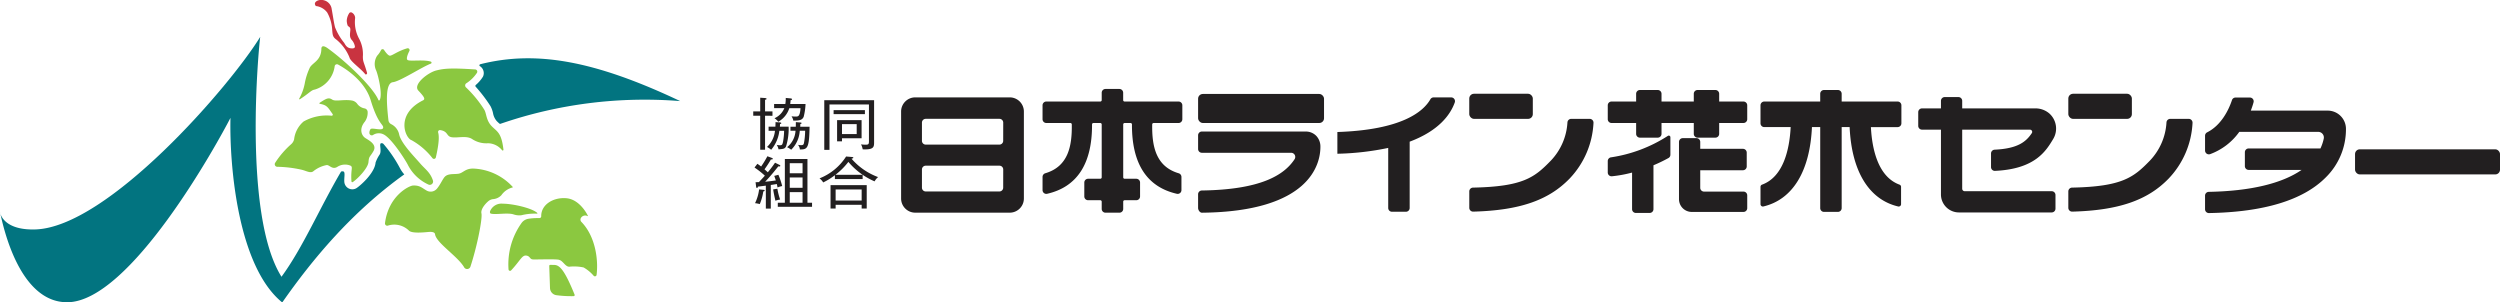
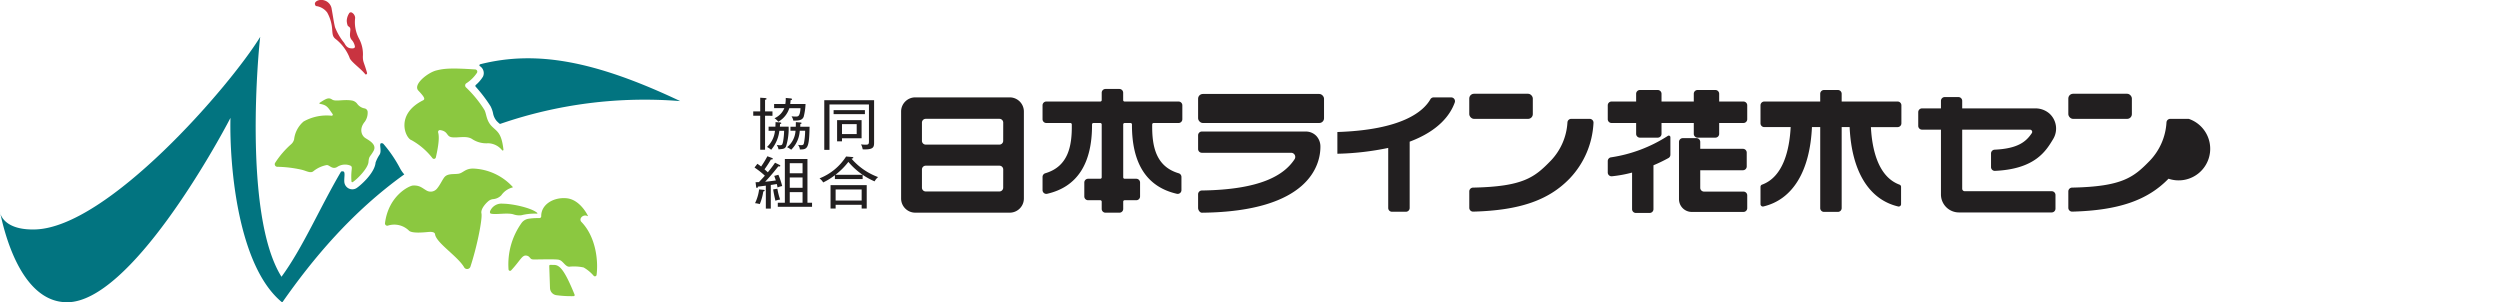
<svg xmlns="http://www.w3.org/2000/svg" width="421.513" height="51.001" viewBox="0 0 421.513 51.001">
  <g id="グループ_131730" data-name="グループ 131730" transform="translate(-15 -14.999)">
    <g id="グループ_9132" data-name="グループ 9132" transform="translate(-93.781 -431.551)">
      <g id="グループ_9126" data-name="グループ 9126" transform="translate(235.781 463.02)">
        <g id="グループ_9124" data-name="グループ 9124">
          <path id="パス_95274" data-name="パス 95274" d="M237.774,466.442v5.73h-.816v-5.73h-1.177v-.735h1.177V463.4l.847.057c.072.01.228.057.228.134s-.062.105-.259.162v1.958h1.25v.735Zm3.543,5.157c-.207.421-.444.44-1.271.507a2.142,2.142,0,0,0-.3-.745,3.463,3.463,0,0,0,.538.058c.362,0,.423-.115.526-.621a11.224,11.224,0,0,0,.176-1.815h-.8a6.075,6.075,0,0,1-1.384,3.2,3.365,3.365,0,0,0-.7-.478,4.271,4.271,0,0,0,1.342-2.722h-1.074v-.7h1.147c.021-.44.021-.621.021-.764l.775.049c.1.009.2.067.2.123,0,.1-.135.124-.217.143-.01.2-.01.229-.021.449h1.477A10.168,10.168,0,0,1,241.317,471.6Zm2.974-5c-.248.612-.775.659-1.745.669a2.068,2.068,0,0,0-.311-.736,5.265,5.265,0,0,0,.692.048c.423,0,.723,0,.826-1.413h-1.89A4.022,4.022,0,0,1,240,467.454a2.4,2.4,0,0,0-.639-.592,3.15,3.15,0,0,0,1.662-1.7H239.3v-.7h1.89a5.281,5.281,0,0,0,.072-1.022l.806.076c.061.01.258.029.258.143s-.186.153-.248.162c-.01.191-.021.334-.062.639H244.6A10.3,10.3,0,0,1,244.291,466.595Zm-.651,5.53a1.4,1.4,0,0,0-.31-.783,2.546,2.546,0,0,0,.516.057c.331,0,.413-.076.486-.353a11.479,11.479,0,0,0,.2-2.082h-.909a4.869,4.869,0,0,1-1.446,3.208,2.735,2.735,0,0,0-.691-.43,3.834,3.834,0,0,0,1.425-2.778h-.857v-.678h.9c.01-.287.01-.516.01-.773l.795.066c.1.01.176.048.176.105s-.061.1-.217.153c0,.229-.01.287-.01.449h1.57C245.221,471.981,244.9,472.134,243.641,472.125Z" transform="translate(-235.781 -463.396)" fill="#221f20" />
          <path id="パス_95275" data-name="パス 95275" d="M257.3,472.215a2.92,2.92,0,0,0-.278-.841,4.935,4.935,0,0,0,.743.058c.486,0,.589-.067.589-.564v-6.218H251.7v7.65h-.878v-8.366h8.4v7.144C259.223,471.863,259.1,472.3,257.3,472.215Zm-4.905-5.931v-.678h5.278v.678Zm1.415,4.068v.516h-.827v-3.581h4.131v3.065Zm2.479-2.387h-2.479v1.68h2.479Z" transform="translate(-238.845 -463.506)" fill="#221f20" />
        </g>
        <g id="グループ_9125" data-name="グループ 9125" transform="translate(0.217 9.878)">
          <path id="パス_95276" data-name="パス 95276" d="M240.279,477.261c.092.048.123.105.123.153,0,.134-.217.105-.341.086-.135.182-.682.85-.8.994-.639.764-.815.955-1.414,1.6.577-.057,1-.1,1.8-.22-.062-.19-.125-.382-.269-.764l.7-.191a13.22,13.22,0,0,1,.64,1.9,4.449,4.449,0,0,0-.785.239c-.061-.334-.083-.429-.123-.582-.3.057-.806.134-1.013.162v3.982h-.836v-3.869c-.8.105-.889.115-1.332.162-.021.105-.041.221-.165.221-.083,0-.124-.077-.135-.162l-.1-.8c.424-.01.465-.01.558-.01.526-.553.857-.917,1.011-1.089a13.992,13.992,0,0,0-1.745-1.376l.485-.629c.237.162.4.276.63.458a16.8,16.8,0,0,0,1.054-1.729l.7.258c.134.048.206.076.206.162,0,.123-.113.123-.309.115A16.367,16.367,0,0,1,237.737,478c.187.162.383.343.558.5a20.134,20.134,0,0,0,1.219-1.615Zm-2.758,4.193c.134.01.237.029.237.124s-.124.134-.227.153a8.715,8.715,0,0,1-.589,2.13,5.33,5.33,0,0,0-.8-.154,7.282,7.282,0,0,0,.682-2.321Zm2.386-.182a10.781,10.781,0,0,0,.464,1.824,4,4,0,0,0-.795.2c-.1-.44-.331-1.471-.373-1.91Zm5.846,2.36v.687h-5.774v-.687h1.188v-7.373h3.811v7.373Zm-1.6-4.967v-1.691h-2.159v1.691Zm0,2.446v-1.738h-2.159v1.738Zm0,2.521v-1.786h-2.159v1.786Z" transform="translate(-236.054 -475.8)" fill="#221f20" />
          <path id="パス_95277" data-name="パス 95277" d="M259.1,480.041a11.938,11.938,0,0,1-4.421-3.286,11.6,11.6,0,0,1-2.179,2.178h4.586v.716h-4.678V479a11.058,11.058,0,0,1-1.973,1.222,2.414,2.414,0,0,0-.62-.687,9.374,9.374,0,0,0,4.483-3.687l1.022.086c.092.01.2.057.2.124s-.092.105-.31.162a10.917,10.917,0,0,0,4.483,3.1A2.394,2.394,0,0,0,259.1,480.041Zm-2.18,4.584v-.631h-4.389v.631h-.857v-3.944h6.1v3.944Zm0-3.219h-4.389v1.872h4.389Z" transform="translate(-238.857 -475.81)" fill="#221f20" />
        </g>
      </g>
      <g id="グループ_9131" data-name="グループ 9131" transform="translate(260.712 461.55)">
        <path id="パス_95278" data-name="パス 95278" d="M285.4,463.329H269.477a2.389,2.389,0,0,0-2.389,2.389V480.38a2.389,2.389,0,0,0,2.389,2.389H285.4a2.389,2.389,0,0,0,2.389-2.389V465.718A2.389,2.389,0,0,0,285.4,463.329Zm-1.1,15.227a.637.637,0,0,1-.637.637H271.238a.637.637,0,0,1-.637-.637v-3.071a.637.637,0,0,1,.637-.637h12.431a.637.637,0,0,1,.637.637Zm0-7.9a.637.637,0,0,1-.637.637H271.238a.637.637,0,0,1-.637-.637v-3.071a.637.637,0,0,1,.637-.637h12.431a.637.637,0,0,1,.637.637Z" transform="translate(-267.088 -461.912)" fill="#221f20" />
        <path id="パス_95279" data-name="パス 95279" d="M320.605,466.651v-2.345a.637.637,0,0,0-.637-.637h-9.1a.239.239,0,0,1-.239-.239v-1.243a.637.637,0,0,0-.637-.637h-2.344a.637.637,0,0,0-.637.637v1.243a.239.239,0,0,1-.239.239h-9.1a.637.637,0,0,0-.637.637v2.345a.637.637,0,0,0,.637.636h4.053a.242.242,0,0,1,.241.238c.058,3.72-.632,7.1-4.456,8.234a.646.646,0,0,0-.474.614V478.6a.635.635,0,0,0,.763.627c5.068-1.155,7.612-5.077,7.581-11.695a.238.238,0,0,1,.235-.242h1.156a.24.24,0,0,1,.239.24v8.921a.239.239,0,0,1-.239.239h-2.057a.637.637,0,0,0-.637.637v2.344a.638.638,0,0,0,.637.638h2.057a.239.239,0,0,1,.239.239v1.225a.637.637,0,0,0,.637.637H310a.637.637,0,0,0,.637-.637v-1.225a.239.239,0,0,1,.239-.239h1.965a.638.638,0,0,0,.637-.638v-2.344a.637.637,0,0,0-.637-.637h-1.965a.239.239,0,0,1-.239-.239v-8.921a.239.239,0,0,1,.239-.24h1a.238.238,0,0,1,.235.242c-.032,6.618,2.513,10.539,7.581,11.695a.635.635,0,0,0,.763-.627v-2.224a.646.646,0,0,0-.474-.614c-3.824-1.137-4.514-4.514-4.457-8.234a.243.243,0,0,1,.241-.238h4.208A.637.637,0,0,0,320.605,466.651Z" transform="translate(-273.188 -461.55)" fill="#221f20" />
        <g id="グループ_9127" data-name="グループ 9127" transform="translate(50.075 0.843)">
          <rect id="長方形_17309" data-name="長方形 17309" width="21.232" height="4.895" rx="0.8" transform="translate(0)" fill="#221f20" />
          <path id="パス_95280" data-name="パス 95280" d="M348.145,470.561H330.607a.638.638,0,0,0-.637.638v2.309a.636.636,0,0,0,.637.636h15.044a.7.7,0,0,1,.583,1.088c-1.77,2.695-5.741,5.133-15.63,5.271a.64.64,0,0,0-.635.635v2.311c0,.354.295.8.648.8,18.23-.187,19.975-8.215,19.975-11.1a2.625,2.625,0,0,0-.671-1.827A2.46,2.46,0,0,0,348.145,470.561Z" transform="translate(-329.97 -464.228)" fill="#221f20" />
        </g>
        <path id="パス_95281" data-name="パス 95281" d="M378.652,463.336H375.7a.638.638,0,0,0-.558.311c-1.159,2.034-4.724,5.167-15.685,5.525v3.664a46.3,46.3,0,0,0,8.572-.982V481.98a.638.638,0,0,0,.637.638h2.344a.638.638,0,0,0,.637-.638V470.8c4.966-1.858,6.878-4.595,7.6-6.6A.64.64,0,0,0,378.652,463.336Z" transform="translate(-285.9 -461.914)" fill="#221f20" />
        <g id="グループ_9128" data-name="グループ 9128" transform="translate(95.794 0.808)">
          <rect id="長方形_17310" data-name="長方形 17310" width="10.715" height="4.233" rx="0.8" transform="translate(0)" fill="#221f20" />
          <path id="パス_95282" data-name="パス 95282" d="M407.685,467.88h-3.119a.638.638,0,0,0-.63.6,10.164,10.164,0,0,1-2.8,6.443c-2.723,2.806-4.634,4.378-13.118,4.549a.641.641,0,0,0-.632.635v2.775a.644.644,0,0,0,.659.639c7.869-.209,12.728-1.937,16.233-5.55a14.618,14.618,0,0,0,4.051-9.413A.641.641,0,0,0,407.685,467.88Z" transform="translate(-387.382 -463.647)" fill="#221f20" />
        </g>
-         <rect id="長方形_17311" data-name="長方形 17311" width="24.442" height="4.233" rx="0.8" transform="translate(245.141 10.174)" fill="#221f20" />
        <g id="グループ_9129" data-name="グループ 9129" transform="translate(196.799 0.808)">
          <rect id="長方形_17312" data-name="長方形 17312" width="10.715" height="4.233" rx="0.8" fill="#221f20" />
-           <path id="パス_95283" data-name="パス 95283" d="M534.522,467.88H531.4a.639.639,0,0,0-.631.6,10.159,10.159,0,0,1-2.8,6.443c-2.723,2.806-4.635,4.378-13.118,4.549a.641.641,0,0,0-.632.635v2.775a.644.644,0,0,0,.659.639c7.869-.209,12.728-1.937,16.233-5.55a14.622,14.622,0,0,0,4.051-9.413A.642.642,0,0,0,534.522,467.88Z" transform="translate(-514.219 -463.647)" fill="#221f20" />
+           <path id="パス_95283" data-name="パス 95283" d="M534.522,467.88H531.4a.639.639,0,0,0-.631.6,10.159,10.159,0,0,1-2.8,6.443c-2.723,2.806-4.635,4.378-13.118,4.549a.641.641,0,0,0-.632.635v2.775a.644.644,0,0,0,.659.639c7.869-.209,12.728-1.937,16.233-5.55A.642.642,0,0,0,534.522,467.88Z" transform="translate(-514.219 -463.647)" fill="#221f20" />
        </g>
        <g id="グループ_9130" data-name="グループ 9130" transform="translate(119.146 0.175)">
          <path id="パス_95284" data-name="パス 95284" d="M417.343,467.332h4.147v1.834a.638.638,0,0,0,.637.638h3.006a.638.638,0,0,0,.637-.638v-1.834h5.44v1.834a.638.638,0,0,0,.637.638h3.006a.638.638,0,0,0,.637-.638v-1.834h4.094a.637.637,0,0,0,.637-.636v-2.345a.637.637,0,0,0-.637-.637H435.49v-1.307a.637.637,0,0,0-.637-.637h-3.006a.637.637,0,0,0-.637.637v1.307h-5.44v-1.307a.637.637,0,0,0-.637-.637h-3.006a.637.637,0,0,0-.637.637v1.307h-4.147a.637.637,0,0,0-.637.637V466.7A.637.637,0,0,0,417.343,467.332Z" transform="translate(-416.706 -461.77)" fill="#221f20" />
          <path id="パス_95285" data-name="パス 95285" d="M426.845,471.467a24.256,24.256,0,0,1-9.562,3.618.637.637,0,0,0-.577.63v1.928a.637.637,0,0,0,.688.639,21.237,21.237,0,0,0,3.411-.624v6.17a.637.637,0,0,0,.637.637h2.332a.637.637,0,0,0,.637-.637v-7.4a25.6,25.6,0,0,0,2.538-1.226.625.625,0,0,0,.317-.553l0-2.954A.273.273,0,0,0,426.845,471.467Z" transform="translate(-416.706 -463.736)" fill="#221f20" />
          <path id="パス_95286" data-name="パス 95286" d="M442.656,480.973h-6.648a.637.637,0,0,1-.637-.637v-2.963h7.2a.637.637,0,0,0,.637-.637V474.4a.637.637,0,0,0-.637-.637h-7.2V472.6a.637.637,0,0,0-.637-.637h-2.309a.638.638,0,0,0-.637.637v9.652a2.151,2.151,0,0,0,2.152,2.151h8.717a.637.637,0,0,0,.637-.637v-2.15A.637.637,0,0,0,442.656,480.973Z" transform="translate(-419.778 -463.845)" fill="#221f20" />
        </g>
        <path id="パス_95287" data-name="パス 95287" d="M472.8,467.387v-3.036a.637.637,0,0,0-.637-.637H462.73v-1.307a.637.637,0,0,0-.637-.637h-2.344a.637.637,0,0,0-.637.637v1.307h-9.43a.637.637,0,0,0-.637.637v3.036a.637.637,0,0,0,.637.637h4.449c-.19,3.663-1.178,8.361-4.819,9.7a.392.392,0,0,0-.267.366v2.928a.4.4,0,0,0,.487.389c4.928-1.165,7.848-5.926,8.187-13.385h1.394v13.662a.637.637,0,0,0,.637.637h2.344a.637.637,0,0,0,.637-.637V468.024h1.34c.339,7.459,3.259,12.22,8.187,13.385a.4.4,0,0,0,.487-.389v-2.928a.392.392,0,0,0-.267-.366c-3.642-1.34-4.629-6.038-4.819-9.7h4.51A.637.637,0,0,0,472.8,467.387Z" transform="translate(-304.146 -461.595)" fill="#221f20" />
        <path id="パス_95288" data-name="パス 95288" d="M504.945,479.139H490.276a.422.422,0,0,1-.422-.422v-9.954H501.28a.374.374,0,0,1,.314.58c-.949,1.417-2.305,2.61-6.261,2.793a.641.641,0,0,0-.619.635v2.3a.638.638,0,0,0,.661.639c6.772-.307,8.6-3.34,9.828-5.388a3.408,3.408,0,0,0-.684-4.312,3.585,3.585,0,0,0-2.379-.834H489.854v-1.272a.637.637,0,0,0-.637-.637h-2.309a.637.637,0,0,0-.637.637v1.272h-3.193a.637.637,0,0,0-.637.637v2.309a.637.637,0,0,0,.637.637h3.193v10.926a3.033,3.033,0,0,0,3.033,3.033h15.641a.637.637,0,0,0,.637-.637v-2.309A.637.637,0,0,0,504.945,479.139Z" transform="translate(-310.948 -461.9)" fill="#221f20" />
-         <path id="パス_95289" data-name="パス 95289" d="M566.925,468.572a3.077,3.077,0,0,0-3.06-3H550.885c.189-.5.346-.973.463-1.409a.634.634,0,0,0-.619-.795H548.31a.629.629,0,0,0-.6.426c-.565,1.7-1.829,4.25-4.174,5.433a.643.643,0,0,0-.366.57v2.511a.644.644,0,0,0,.859.6,10.441,10.441,0,0,0,4.913-3.755h13.311a.953.953,0,0,1,.927,1.16,7.733,7.733,0,0,1-.553,1.637H550.52a.637.637,0,0,0-.637.637v2.344a.637.637,0,0,0,.637.637h8.929c-3.324,2.3-8.662,3.572-15.649,3.7a.639.639,0,0,0-.631.633v2.305a.644.644,0,0,0,.655.64c9.266-.164,15.887-2.176,19.685-6A11.358,11.358,0,0,0,566.925,468.572Z" transform="translate(-323.317 -461.921)" fill="#221f20" />
      </g>
    </g>
    <g id="グループ_9134" data-name="グループ 9134" transform="translate(-284.906 -506.506)">
      <path id="パス_95290" data-name="パス 95290" d="M483.369,594.349a10.459,10.459,0,0,0-1.858.117,1.809,1.809,0,0,0-1.072.617,11.969,11.969,0,0,0-2.259,7.944.254.254,0,0,0,.438.133c1.59-1.7,1.842-2.65,2.627-2.48.586.126.509.594,1.018.636.443.037,3.148-.071,4.2.026a1.185,1.185,0,0,1,.629.243c.475.378.791.961,1.327.961a7.6,7.6,0,0,1,2.418.127,6.48,6.48,0,0,1,1.677,1.38.284.284,0,0,0,.508-.118c.318-2.51-.168-6.47-2.548-8.931a.55.55,0,0,1-.125-.616.834.834,0,0,1,1.165-.368.035.035,0,0,0,.048-.046c-.23-.5-1.489-2.755-3.567-2.967-2.206-.225-4.34,1.035-4.307,3.032A.307.307,0,0,1,483.369,594.349Z" transform="translate(-92.529 -36.072)" fill="#8bc840" />
      <path id="パス_95291" data-name="パス 95291" d="M443.644,584.04a1.369,1.369,0,0,1-1.694.3c-.775-.435-1.158-.917-2.317-.861-.65.032-4.136,1.719-4.721,6.347a.383.383,0,0,0,.514.406,3.526,3.526,0,0,1,3.557.884c.548.438,2.242.287,3.194.2.426-.039,1.118-.054,1.172.37.188,1.474,3.9,3.764,4.939,5.636a.588.588,0,0,0,1.035-.187c1.151-3.508,2.043-8.112,1.85-8.96-.155-.684.628-1.609,1.188-2.079a1.511,1.511,0,0,1,.774-.323,2.153,2.153,0,0,0,1.39-.653,3.3,3.3,0,0,1,1.875-1.309.059.059,0,0,0,.044-.1,9.518,9.518,0,0,0-6.684-3.092c-1.365,0-1.669.764-2.489.877s-1.839-.085-2.376.622C444.549,582.576,444.164,583.443,443.644,584.04Z" transform="translate(-70.093 -30.694)" fill="#8bc840" />
      <path id="パス_95292" data-name="パス 95292" d="M492.513,614.568l.128,3.734a1.249,1.249,0,0,0,1.087,1.2,18.63,18.63,0,0,0,2.9.16.185.185,0,0,0,.159-.254c-1.66-4.085-2.5-4.989-3.419-5.008-.289-.006-.535-.008-.69-.01A.171.171,0,0,0,492.513,614.568Z" transform="translate(-100.001 -48.225)" fill="#8bc840" />
      <path id="パス_95293" data-name="パス 95293" d="M471.883,594.608c-.161-.043-.182-.2-.156-.369a2.066,2.066,0,0,1,2.142-1.307c1.675,0,4.914.728,5.826,1.559a.07.07,0,0,1-.043.124,9.317,9.317,0,0,0-2.641.267,2.955,2.955,0,0,1-1.276-.132C474.739,594.4,472.712,594.829,471.883,594.608Z" transform="translate(-89.204 -37.085)" fill="#8bc840" />
      <path id="パス_95294" data-name="パス 95294" d="M444.874,550.888c-4.731,2.369-2.991,6.378-1.952,6.717a11.626,11.626,0,0,1,3.532,3.031.325.325,0,0,0,.575-.126c.587-2.542.551-3.628.386-4.2a.317.317,0,0,1,.358-.4c1.353.214,1,1.045,1.909,1.2,1.018.17,2.545-.339,3.507.339a4.32,4.32,0,0,0,2.658.679,3.134,3.134,0,0,1,2.355,1.183.13.13,0,0,0,.226-.1c-.339-2.922-1.086-3.035-1.988-3.966-.946-.977-.848-2.084-1.244-2.772a19.646,19.646,0,0,0-3.042-3.724.454.454,0,0,1-.037-.7,6.158,6.158,0,0,0,1.845-1.8.375.375,0,0,0-.3-.568c-3.894-.25-5.169-.188-6.583.18s-3.96,2.364-3,3.388S445.3,550.677,444.874,550.888Z" transform="translate(-73.636 -12.47)" fill="#8bc840" />
      <path id="パス_95295" data-name="パス 95295" d="M411.443,557.706a.638.638,0,0,1,.468.575,2.627,2.627,0,0,1-.467,1.645c-1.014,1.207-.583,2.359.1,2.783s1.952,1.1,1.357,2.164-.764.806-.849,1.866c-.078.984-1.7,2.723-2.645,3.376a.146.146,0,0,1-.227-.113c-.156-2.18.379-2.453-.281-2.7a2.414,2.414,0,0,0-2.15.283c-.82.452-1.244-.339-1.725-.339a5.079,5.079,0,0,0-2.234,1.018c-.509.453-1.216-.056-2.065-.24a20.088,20.088,0,0,0-4.025-.482.437.437,0,0,1-.38-.678,14.955,14.955,0,0,1,2.678-3.118,1.6,1.6,0,0,0,.514-.833,4.643,4.643,0,0,1,1.595-3.006,7.949,7.949,0,0,1,4.724-.975.183.183,0,0,0,.166-.293c-.77-1.054-.879-1.5-2.145-1.709a.1.1,0,0,1-.037-.173c1.268-.846,1.564-.9,2.129-.541s1.889-.071,3.262.143a1.4,1.4,0,0,1,.939.554A1.977,1.977,0,0,0,411.443,557.706Z" transform="translate(-50.017 -17.914)" fill="#8bc840" />
      <g id="グループ_9133" data-name="グループ 9133" transform="translate(299.906 527.721)">
        <path id="パス_95296" data-name="パス 95296" d="M299.974,596.209c-.033-.145-.056-.239-.068-.268A1.582,1.582,0,0,0,299.974,596.209Z" transform="translate(-299.906 -566.368)" fill="#027480" />
        <path id="パス_95297" data-name="パス 95297" d="M467.429,542.949c-.144.036-.2.245-.07.318a1.383,1.383,0,0,1,.534,1.757,5.84,5.84,0,0,1-1.216,1.419.209.209,0,0,0-.016.3,25.079,25.079,0,0,1,2.49,3.267,4.541,4.541,0,0,1,.428,1.174,2.77,2.77,0,0,0,.638,1.362c.1.1.307.293.428.4a.2.2,0,0,0,.207.041,74.633,74.633,0,0,1,30.291-3.822C486.7,542.327,476.817,540.576,467.429,542.949Z" transform="translate(-386.454 -538.335)" fill="#027480" />
        <path id="パス_95298" data-name="パス 95298" d="M367.434,556.61a21.9,21.9,0,0,0-2.774-4.092.4.4,0,0,0-.254-.15c-.012,0-.019,0-.03-.005a.117.117,0,0,1-.049,0c-.553-.048.07,1.188-.325,1.893a5.935,5.935,0,0,0-.7,1.375c-.136,1.691-2.365,3.722-3.162,4.27a1.337,1.337,0,0,1-.761.237,1.355,1.355,0,0,1-1.347-1.255c-.053-.747.194-1.648-.155-1.757a.642.642,0,0,0-.394.024c-3.611,6.147-6.459,12.855-10.044,17.73-6.562-10.464-3.818-38.859-3.582-40.45-5.185,8.434-25.747,32.135-37.951,32.474-4.532.126-5.615-1.892-5.86-2.634.467,2.052,3.14,14.908,11.248,14.908,10.634,0,25.4-26.925,27.542-31.086-.187,8.252,1.292,25.091,8.731,31.122,5.132-7.345,11.728-15.244,20.575-21.593A5.148,5.148,0,0,1,367.434,556.61Z" transform="translate(-299.979 -534.434)" fill="#027480" />
      </g>
-       <path id="パス_95299" data-name="パス 95299" d="M410.78,541.074a.386.386,0,0,1,.563-.266c1.241.671,4.511,2.712,5.512,6.033,1.244,4.129,2.192,4.045,2.093,4.638s-1.865-.083-2.121.219a1.022,1.022,0,0,0-.195.672.4.4,0,0,0,.615.318,1.768,1.768,0,0,1,1.7-.134c1.3.537,3.631,4.151,4.129,5.091a7.3,7.3,0,0,0,3.55,3.418.56.56,0,0,0,.721-.688c-.441-1.393-1.356-1.958-2.143-2.878-.94-1.1-3.145-3.3-3.541-4.83a2.5,2.5,0,0,0-1.326-1.788.851.851,0,0,1-.5-.7c-.315-2.841-.567-6.233.749-6.391,1.245-.149,4.941-2.591,6.4-3.127a.182.182,0,0,0,0-.342c-1.157-.385-3.465-.021-3.9-.265-.317-.176,0-.966.288-1.537a.315.315,0,0,0-.367-.443c-1.6.459-2.519,1.245-2.917,1.245-.284,0-.713-.557-.993-.972a.292.292,0,0,0-.5.026,4.069,4.069,0,0,1-.654.946,2.548,2.548,0,0,0-.171,2.489c.316.739,1.124,4.007.591,5a.118.118,0,0,1-.213-.018c-.94-2.255-5.7-6.7-8.617-8.772-.427-.3-.994-.513-1,.159-.033,2.078-1.645,2.333-2.013,3.3a10.539,10.539,0,0,0-.792,2.537,8.412,8.412,0,0,1-.937,2.553.079.079,0,0,0,.113.1c1.654-1.07,1.878-1.531,2.521-1.638A4.746,4.746,0,0,0,410.78,541.074Z" transform="translate(-54.442 -8.423)" fill="#8bc840" />
      <path id="パス_95300" data-name="パス 95300" d="M410.5,522.523a2.774,2.774,0,0,1,1.909,1.1,6.731,6.731,0,0,1,.837,2.885c.066.975.125,1.259.718,1.683a7.6,7.6,0,0,1,2.192,2.984c.132.684,1.9,1.86,2.656,2.831.118.151.364-.028.312-.213-.546-1.916-.705-1.8-.705-2.76a5.544,5.544,0,0,0-.651-3.026,5.842,5.842,0,0,1-.651-3.479,1.068,1.068,0,0,0-.535-.889.339.339,0,0,0-.5.148,2.494,2.494,0,0,0-.381,1.229,2.689,2.689,0,0,0,.141.757c.1.262.481.219.467.728-.017.6-.226,1.152.2,1.7a2.241,2.241,0,0,1,.568,1.141c.027.229-.2.323-.427.325-.711,0-1.022-.264-1.376-.929a9.736,9.736,0,0,1-1.556-2.658c-.254-1.1-.292-1.6-.551-3.012a1.77,1.77,0,0,0-1.866-1.57C410.75,521.505,409.987,521.93,410.5,522.523Z" transform="translate(-57.331)" fill="#c93340" />
    </g>
  </g>
</svg>